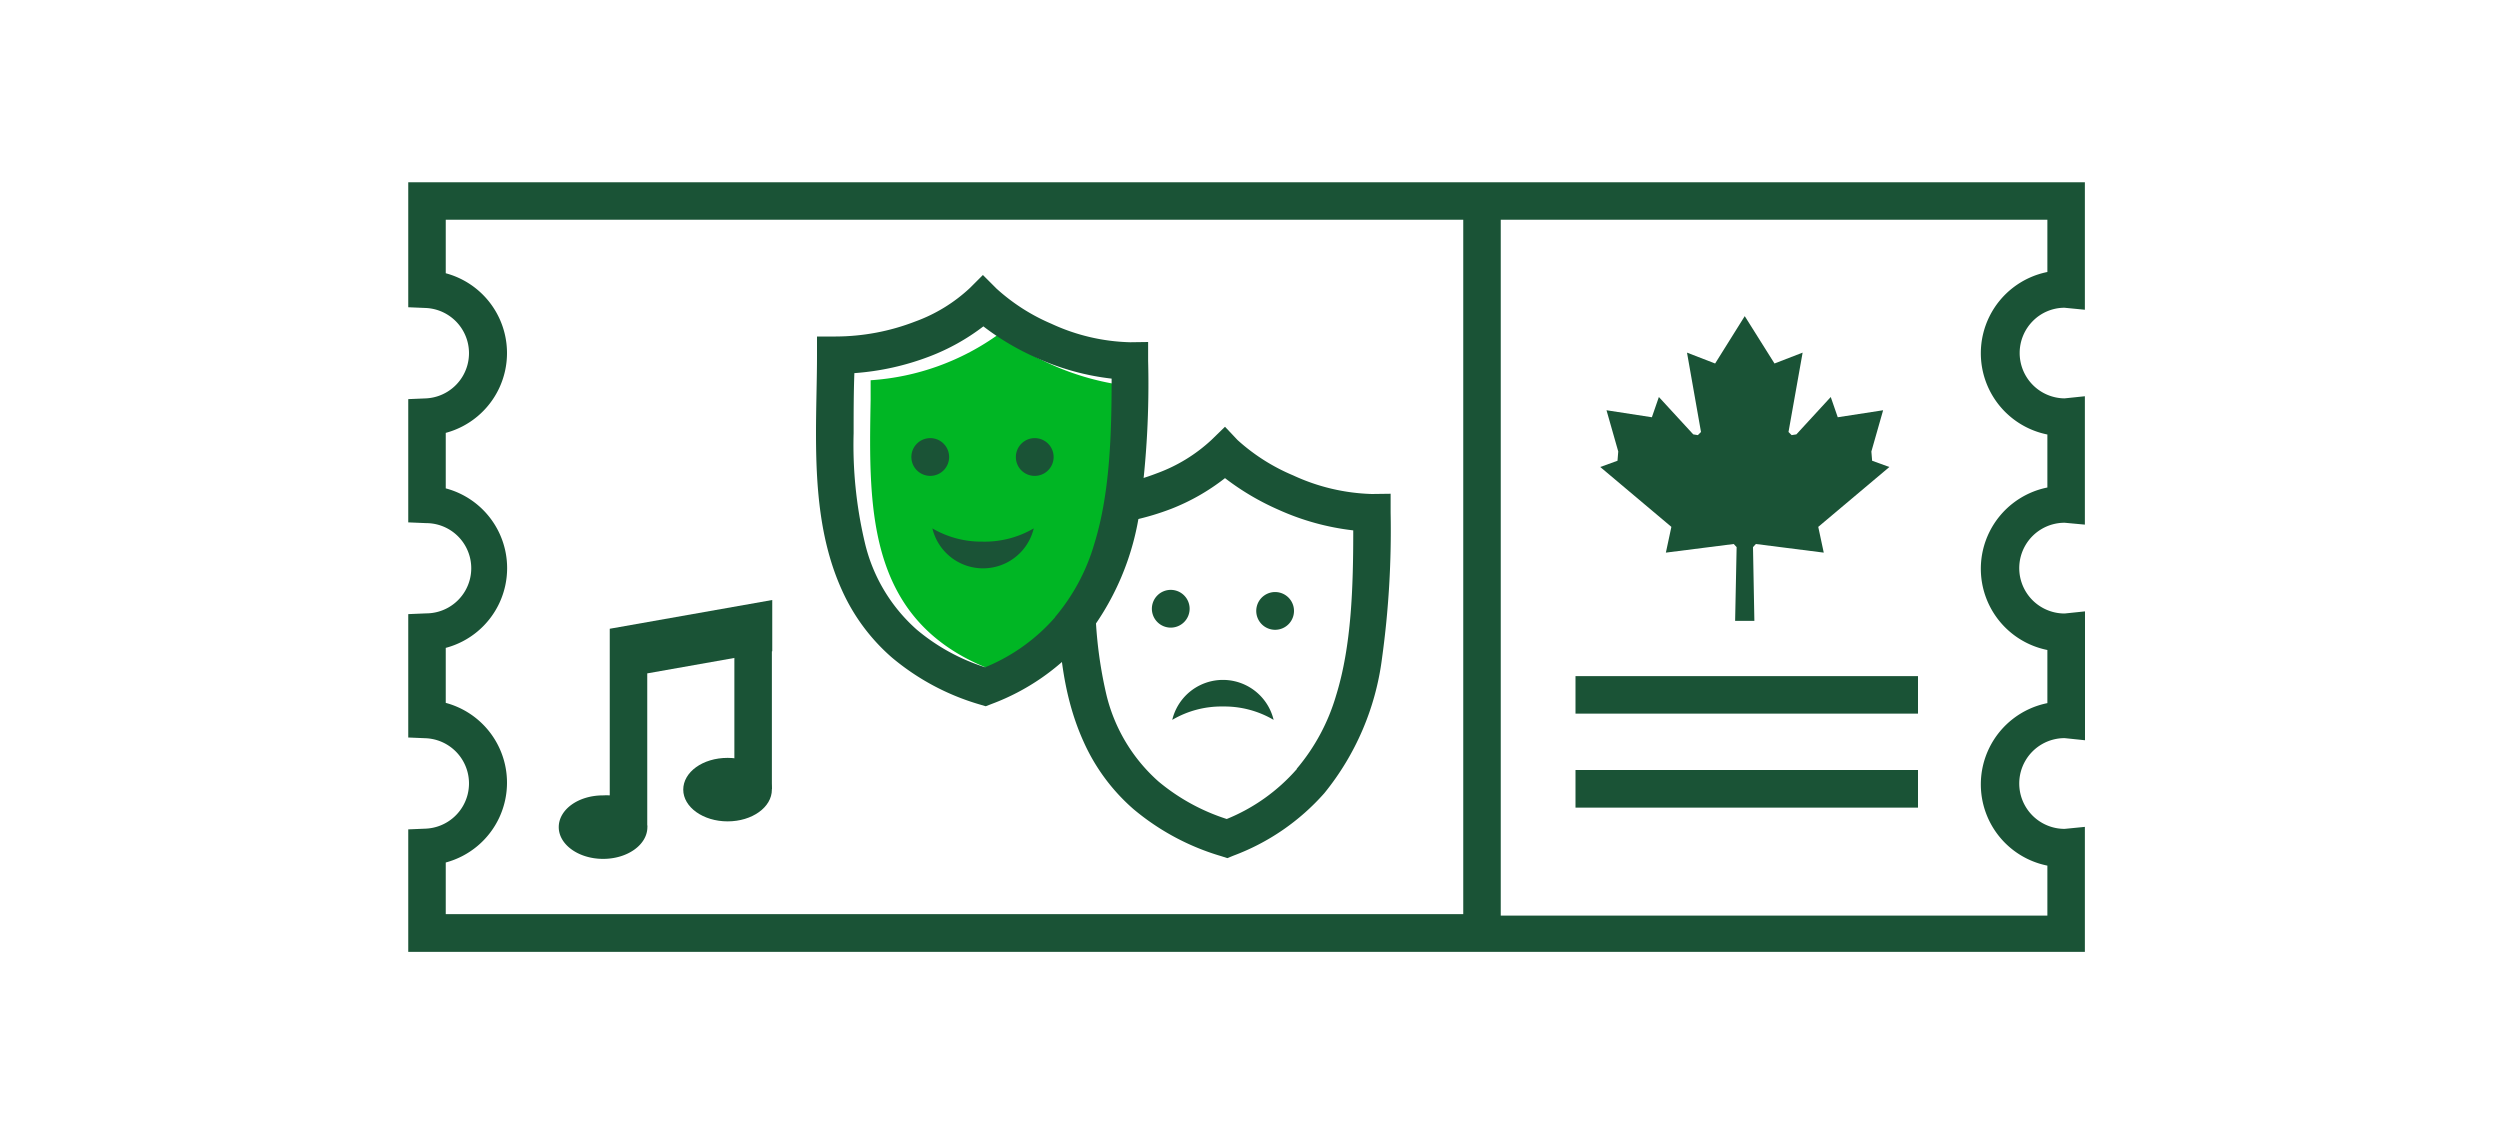
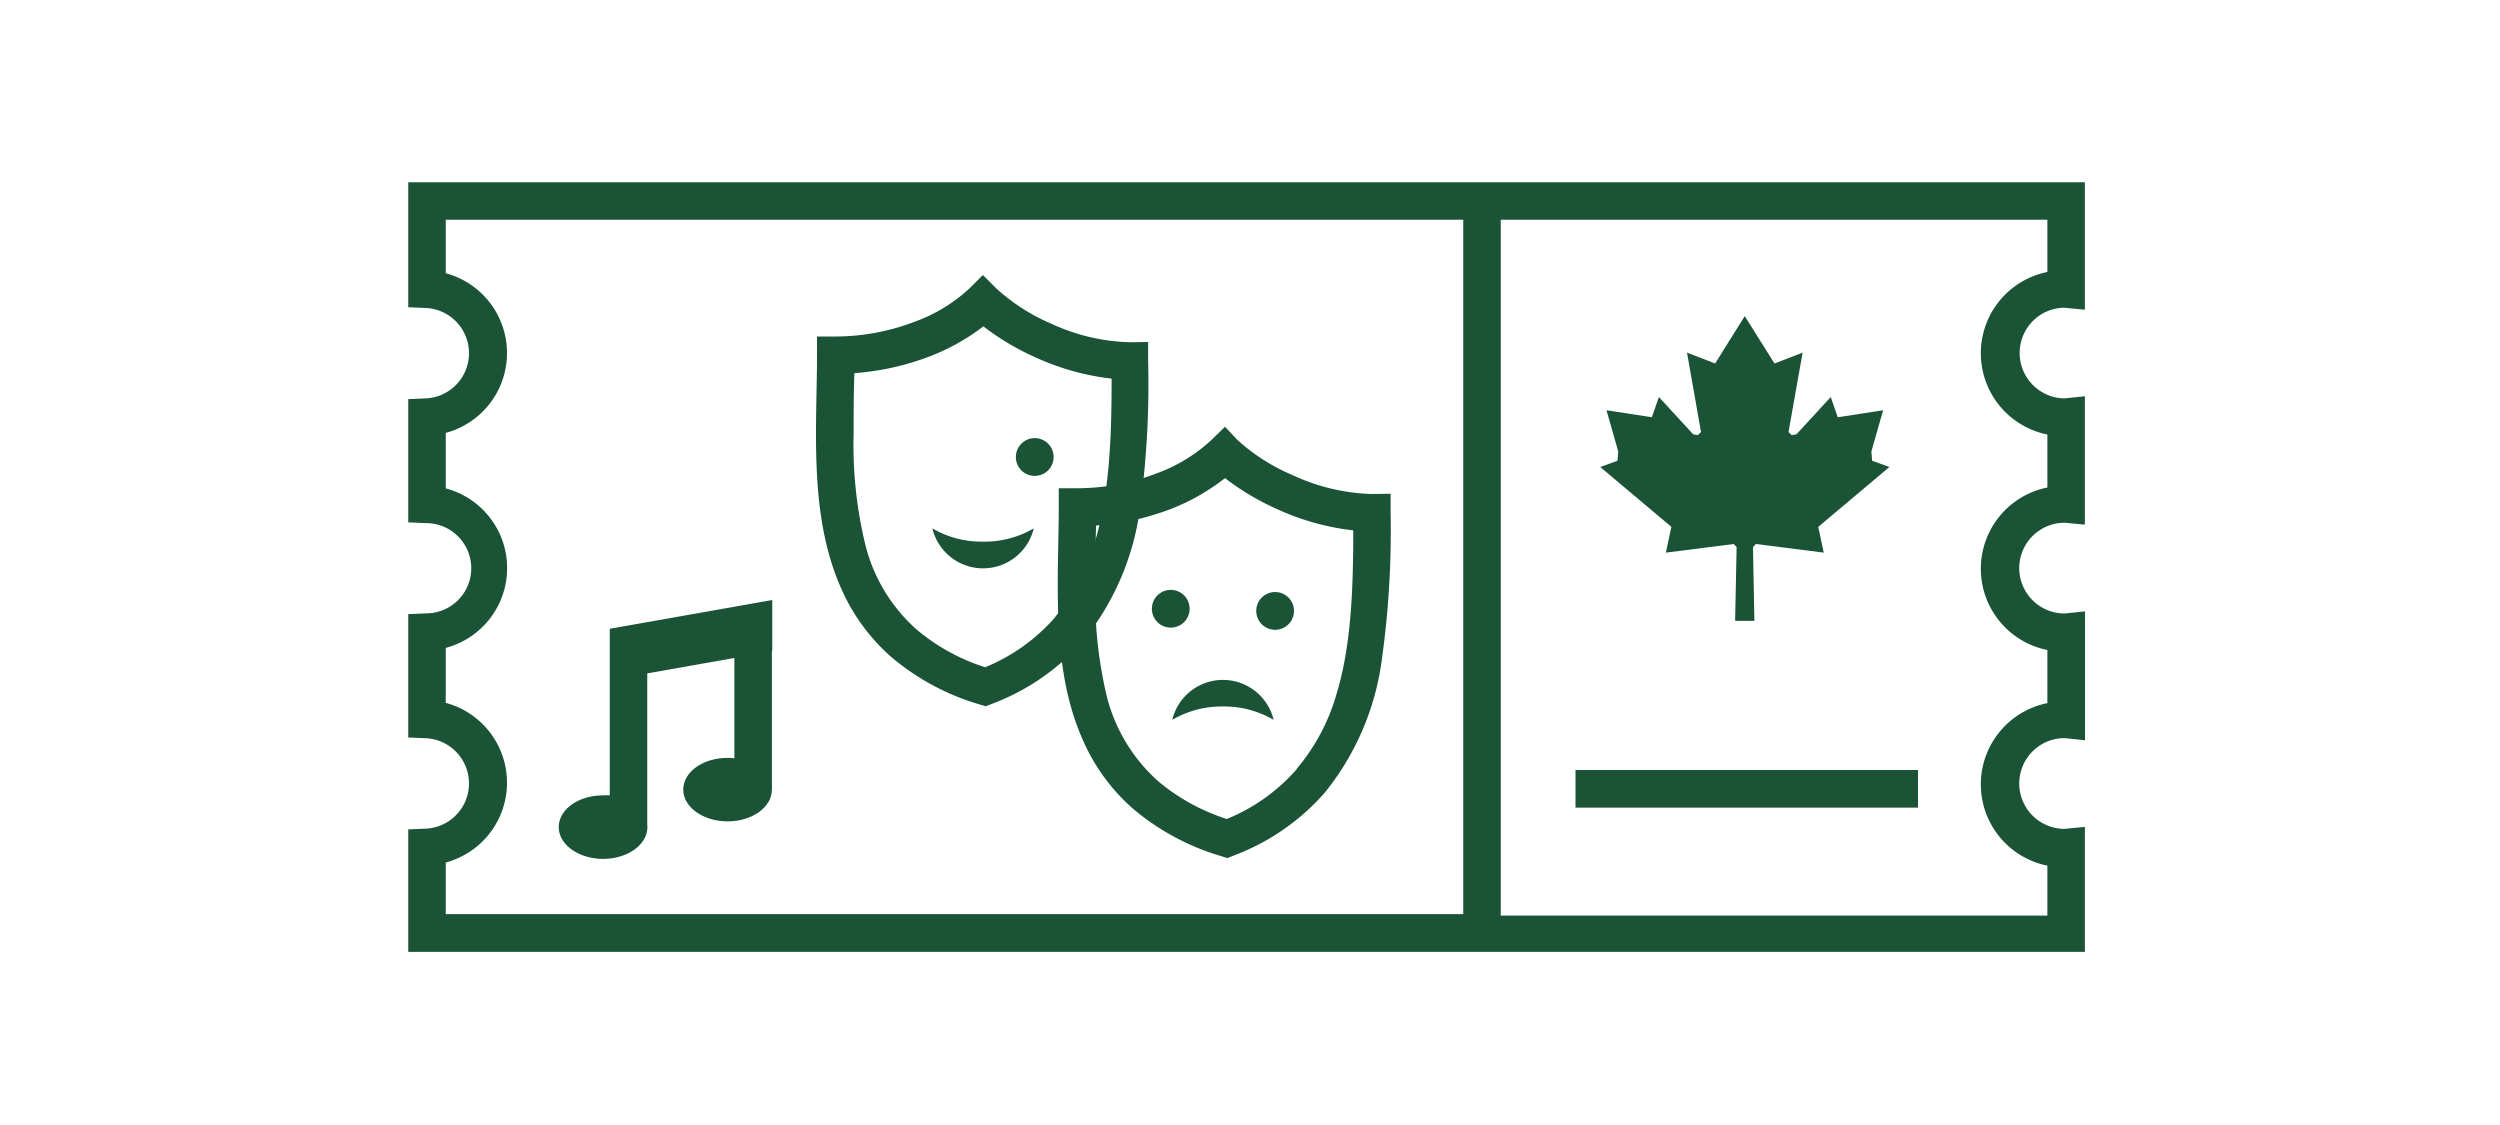
<svg xmlns="http://www.w3.org/2000/svg" viewBox="0 0 200 90">
  <title>culturalAccessPass</title>
  <g id="FLT_ART_WORKS" data-name="FLT ART WORKS">
    <path d="M165.16,24.62l1.63.16V14.58H32.66v10l1.43.06a3.62,3.62,0,0,1,0,7.23l-1.43.06v9.86l1.43.06a3.61,3.61,0,0,1,0,7.22l-1.43.06V59l1.43.06a3.62,3.62,0,0,1,0,7.23l-1.43.06v9.8H166.79v-10l-1.62.16a3.63,3.63,0,0,1,0-7.26l1.63.17V48.91l-1.63.17a3.63,3.63,0,0,1,0-7.26l1.62.15V31.7l-1.63.17a3.63,3.63,0,0,1-2.53-6.19A3.57,3.57,0,0,1,165.16,24.62ZM35.66,69a6.61,6.61,0,0,0,0-12.77V51.83a6.6,6.6,0,0,0,0-12.76V34.63a6.61,6.61,0,0,0,0-12.77V17.58h81.4V73.13H35.66ZM163.79,34.72V39a6.63,6.63,0,0,0,0,13v4.25a6.63,6.63,0,0,0,0,13v4H120.06V17.58h43.73v4.18a6.63,6.63,0,0,0,0,13Z" style="fill:#1a5336" />
    <path d="M109.75,39.52a16,16,0,0,1-6.3-1.49A15.61,15.61,0,0,1,99,35.2L98,34.14,96.91,35.2a12.88,12.88,0,0,1-4.35,2.66,17.77,17.77,0,0,1-6.36,1.2H84.7v1.5c0,1.94-.08,4.06-.08,6.24,0,4.16.27,8.58,2.07,12.54a15.55,15.55,0,0,0,4,5.4,19.43,19.43,0,0,0,7,3.75l.5.16.49-.2a18.17,18.17,0,0,0,7.27-5,21.37,21.37,0,0,0,4.61-10.78A74.56,74.56,0,0,0,111.25,41v-1.5Zm-6,22a14.87,14.87,0,0,1-5.61,4,16.25,16.25,0,0,1-5.46-3,13.49,13.49,0,0,1-4.17-6.95,34.29,34.29,0,0,1-.88-8.72c0-1.62,0-3.23.06-4.81a20.85,20.85,0,0,0,6-1.33A17,17,0,0,0,98,38.25a20.48,20.48,0,0,0,4.26,2.52,20,20,0,0,0,6,1.66c0,4.55-.14,9.23-1.37,13.2A16.06,16.06,0,0,1,103.74,61.5Z" style="fill:#1a5336" />
    <path d="M92.15,48.7a1.51,1.51,0,1,1,1.51,1.51A1.51,1.51,0,0,1,92.15,48.7Z" style="fill:#1a5336" />
    <path d="M100.51,48.7a1.51,1.51,0,0,1,3,0,1.51,1.51,0,1,1-3,0Z" style="fill:#1a5336" />
    <path d="M97.84,56.52a7.74,7.74,0,0,0-4.06,1.07,4.17,4.17,0,0,1,8.11,0A7.76,7.76,0,0,0,97.84,56.52Z" style="fill:#1a5336" />
    <polygon points="149.77 36.86 149.71 36.12 150.65 32.82 147.02 33.38 146.46 31.76 143.71 34.75 143.33 34.81 143.08 34.56 144.21 28.21 141.96 29.08 139.58 25.29 137.21 29.08 134.96 28.21 136.08 34.56 135.83 34.81 135.46 34.75 132.71 31.76 132.15 33.38 128.52 32.82 129.46 36.12 129.4 36.86 128.02 37.36 133.71 42.15 133.27 44.21 138.7 43.52 138.93 43.77 138.81 49.67 139.58 49.67 140.35 49.67 140.24 43.77 140.47 43.52 145.9 44.21 145.46 42.15 151.15 37.36 149.77 36.86" style="fill:#1a5336" />
-     <polyline points="126.04 57.09 153.44 57.09 153.44 54.09 126.04 54.09" style="fill:#1a5336" />
    <polyline points="126.04 64.61 153.44 64.61 153.44 61.6 126.04 61.6" style="fill:#1a5336" />
    <polyline points="58.75 49.28 58.75 63.12 61.75 63.12 61.75 49.28" style="fill:#1a5336" />
    <path d="M58.21,60.63c-2,0-3.55,1.14-3.55,2.54s1.59,2.54,3.55,2.54,3.54-1.13,3.54-2.54S60.17,60.63,58.21,60.63Z" style="fill:#1a5336" />
    <path d="M51.78,66V53.87l10-1.77V48l-13,2.3V54.4h0v9.23a4.73,4.73,0,0,0-.53,0c-2,0-3.55,1.14-3.55,2.54s1.59,2.54,3.55,2.54,3.54-1.14,3.54-2.54a.5.5,0,0,0,0-.12Z" style="fill:#1a5336" />
-     <path d="M69.65,30.42l0,1.57c-.16,9-.34,18.23,10.48,21.88,9.63-4.07,10.09-13.56,10.11-23a21.11,21.11,0,0,1-10.28-4.18A19.76,19.76,0,0,1,69.65,30.42Z" style="fill:#00b624" />
-     <path d="M72.91,36.57a1.51,1.51,0,1,1,1.51,1.5A1.51,1.51,0,0,1,72.91,36.57Z" style="fill:#1a5336" />
    <path d="M81.27,36.57a1.51,1.51,0,1,1,1.5,1.5A1.5,1.5,0,0,1,81.27,36.57Z" style="fill:#1a5336" />
    <path d="M78.59,43.33a7.73,7.73,0,0,1-4-1.06,4.17,4.17,0,0,0,8.11,0A7.77,7.77,0,0,1,78.59,43.33Z" style="fill:#1a5336" />
    <path d="M90.41,27.38a15.87,15.87,0,0,1-6.3-1.48,15.61,15.61,0,0,1-4.41-2.83L78.63,22l-1.06,1.06a12.78,12.78,0,0,1-4.35,2.66,17.73,17.73,0,0,1-6.36,1.2h-1.5v1.5c0,1.94-.08,4.06-.08,6.24,0,4.16.27,8.57,2.07,12.54a15.58,15.58,0,0,0,4,5.4,19.3,19.3,0,0,0,7,3.75l.51.15.49-.19a18.16,18.16,0,0,0,7.26-5,21.28,21.28,0,0,0,4.61-10.78,73.42,73.42,0,0,0,.63-11.67v-1.5Zm-6,22a14.91,14.91,0,0,1-5.6,4,16.05,16.05,0,0,1-5.46-3,13.36,13.36,0,0,1-4.17-7,33.88,33.88,0,0,1-.89-8.72c0-1.62,0-3.23.06-4.81a21,21,0,0,0,6-1.33,17.11,17.11,0,0,0,4.32-2.41,20.48,20.48,0,0,0,4.26,2.52,20,20,0,0,0,6,1.66c0,4.55-.15,9.23-1.38,13.2A15.92,15.92,0,0,1,84.4,49.37Z" style="fill:#1a5336" />
  </g>
</svg>